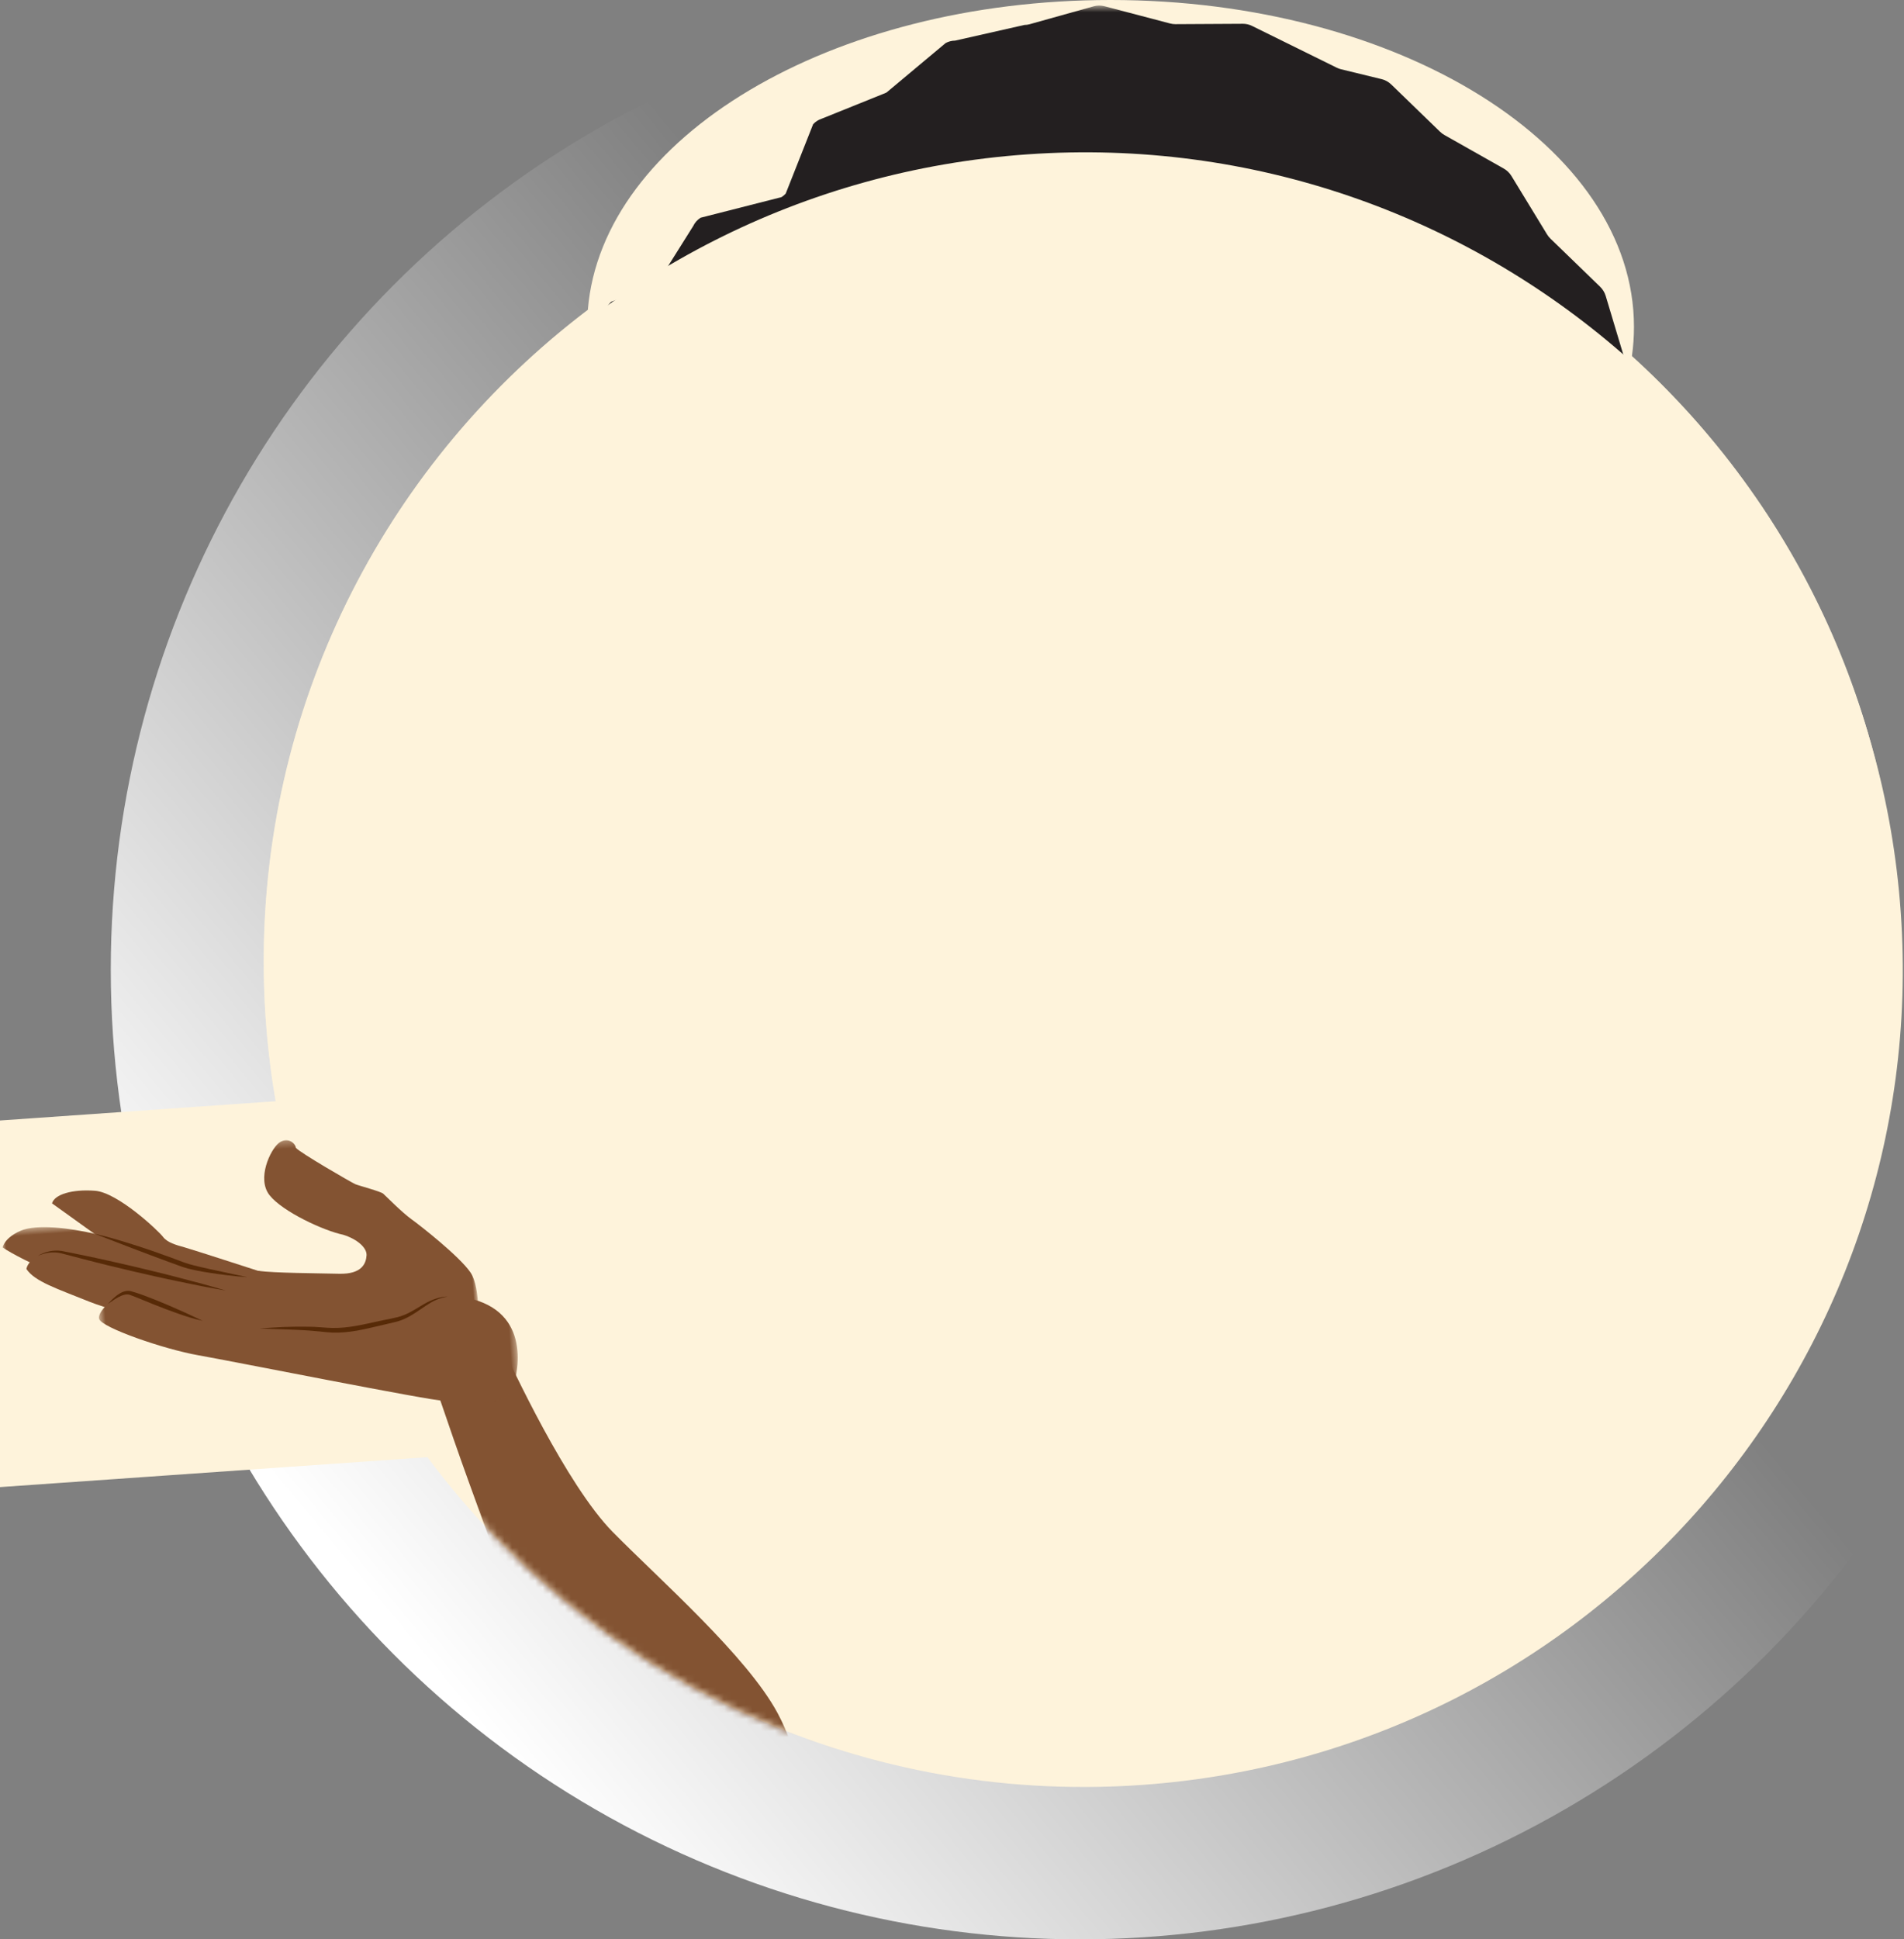
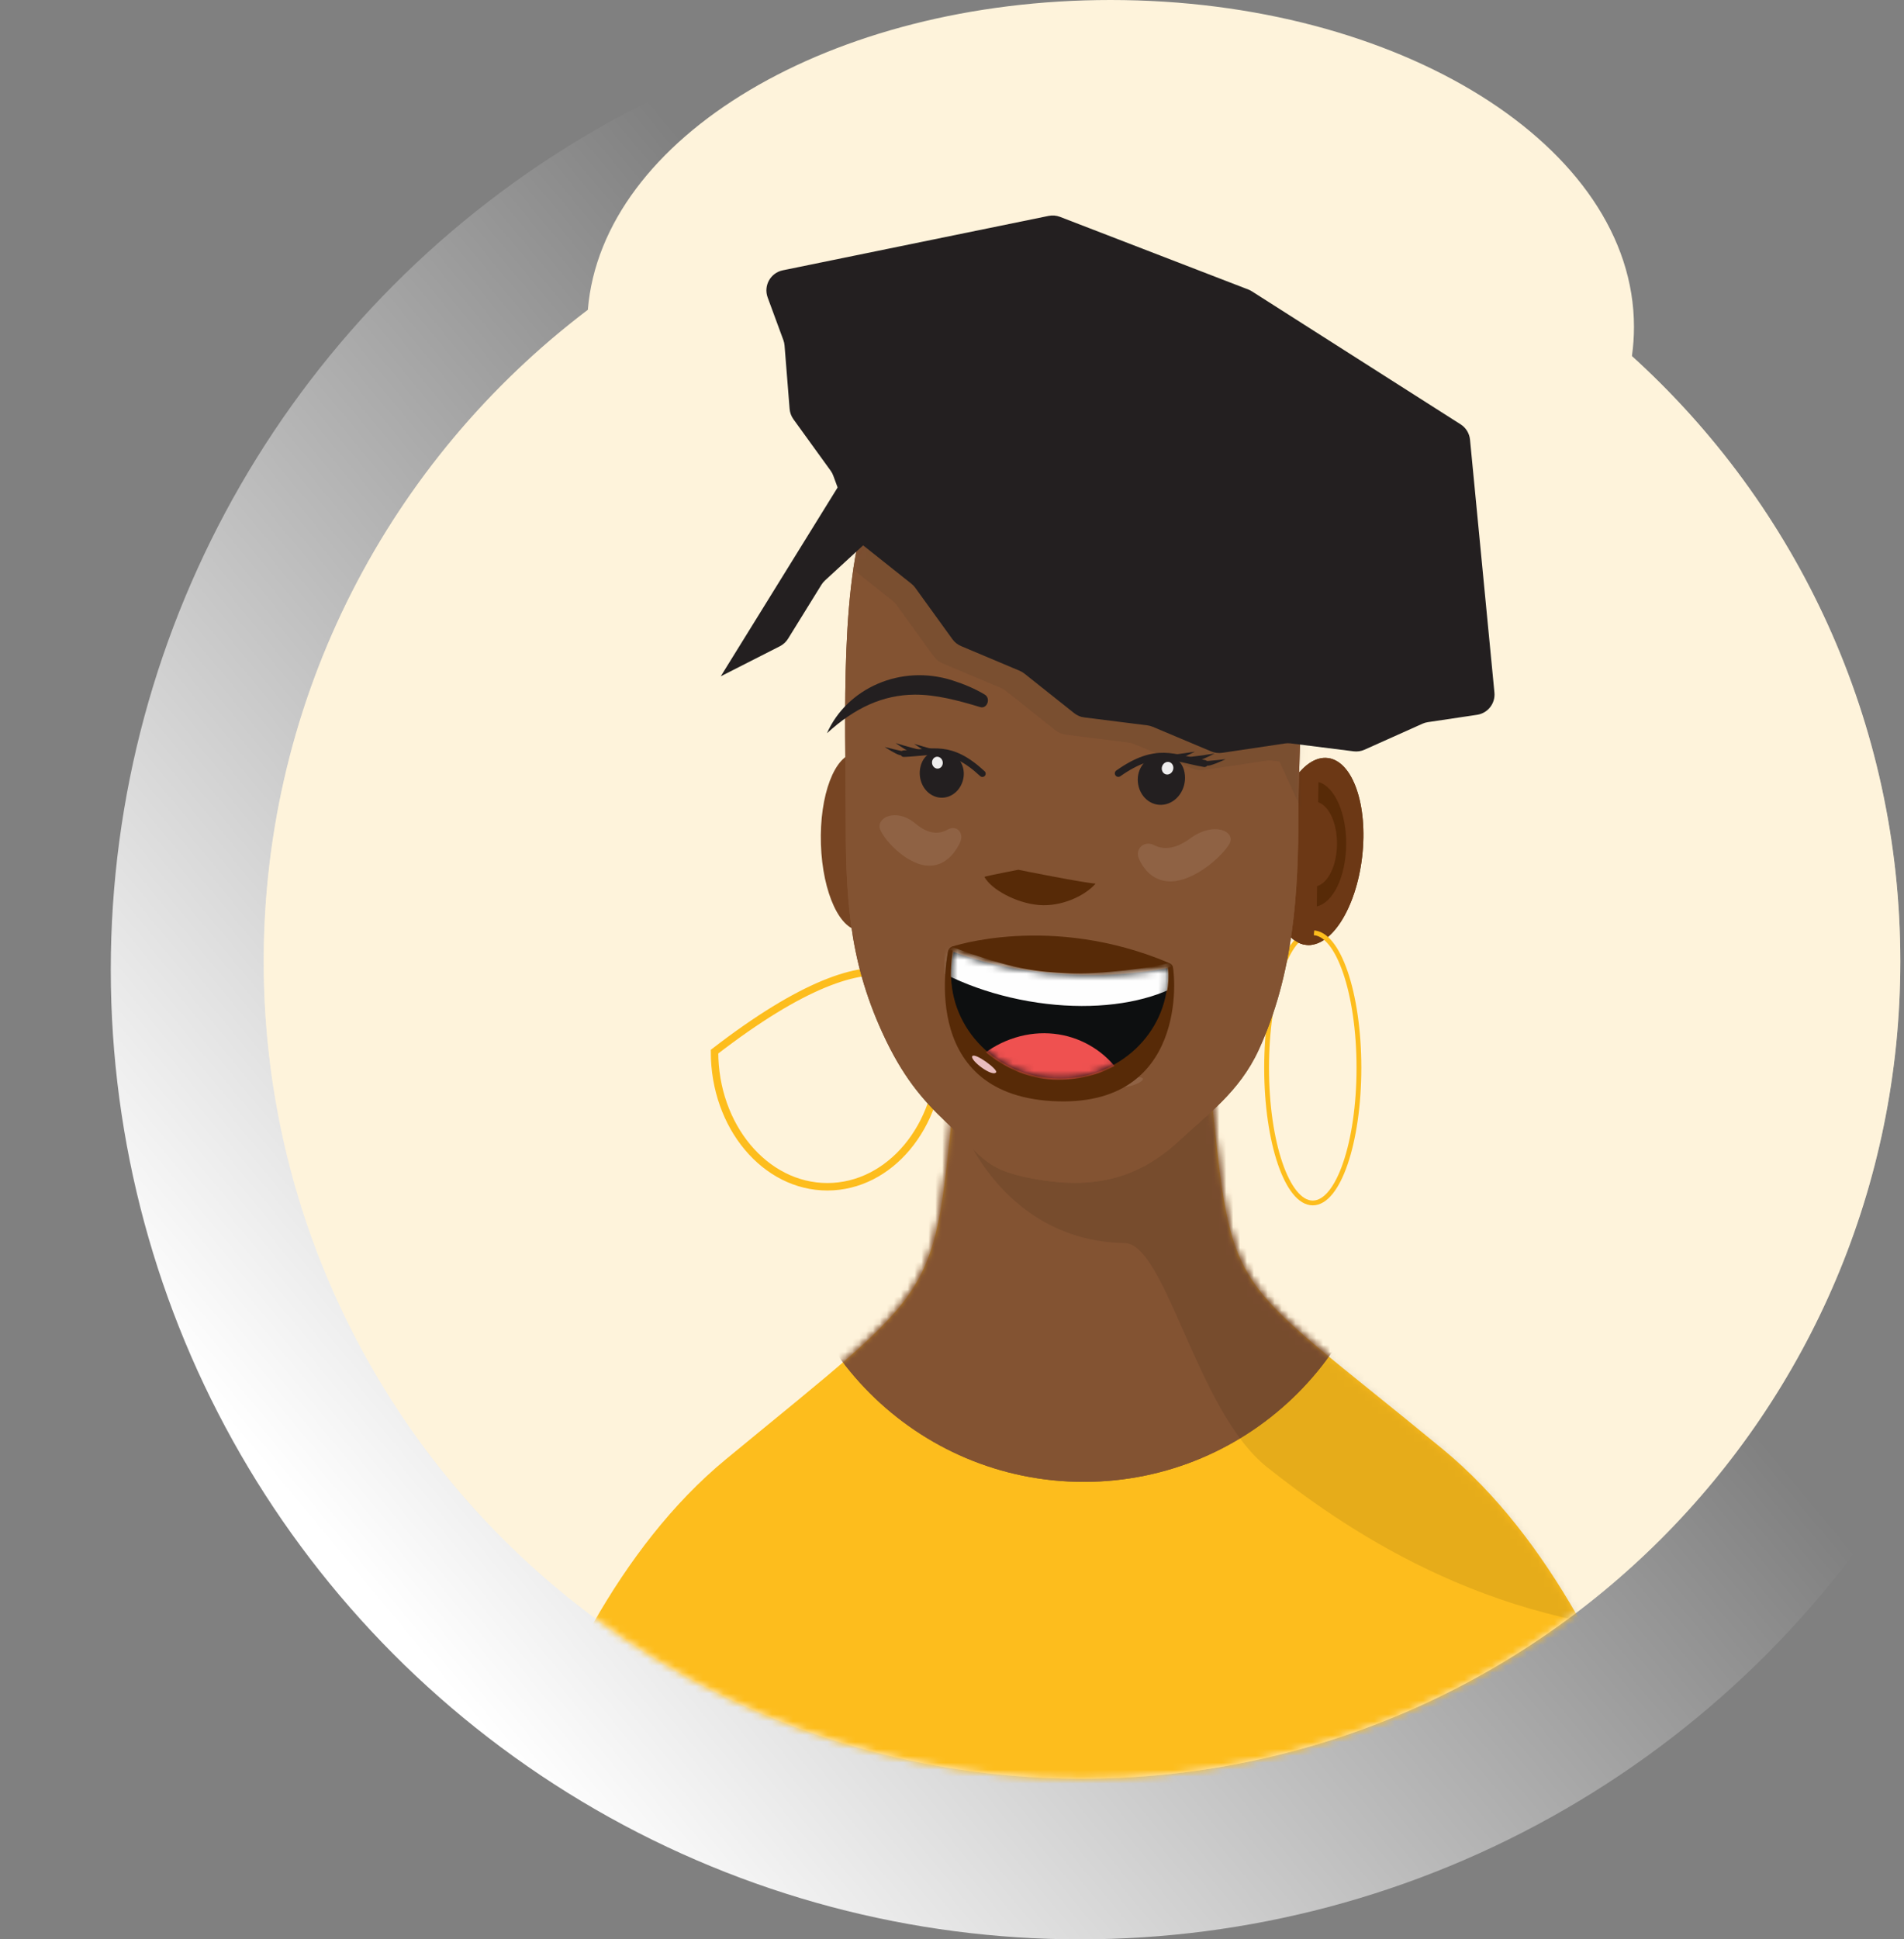
<svg xmlns="http://www.w3.org/2000/svg" xmlns:xlink="http://www.w3.org/1999/xlink" width="275px" height="280px" viewBox="0 0 275 280" version="1.1">
  <rect x="0" y="0" width="275" height="280" fill="#808080" stroke="none" />
  <title>Persona</title>
  <desc>Created with Sketch.</desc>
  <defs>
    <linearGradient x1="11.32%" y1="80.65%" x2="58.444%" y2="41.52%" id="linearGradient-1">
      <stop stop-color="#FFFFFF" offset="0%" />
      <stop stop-color="#FFFFFF" stop-opacity="0" offset="100%" />
    </linearGradient>
    <path d="M144.4,0 C186.153,0 220,21.132 220,47.2 C220,48.62 219.9,50.025 219.703,51.413 C243.517,72.999 258.471,104.156 258.471,138.8 C258.471,203.97 205.555,256.8 140.279,256.8 C75.003,256.8 22.087,203.97 22.087,138.8 C22.087,100.402 40.457,66.288 68.902,44.739 C70.95,19.816 103.969,0 144.4,0 Z" id="path-2" />
-     <polygon id="path-4" points="0.682 0.53 166.662 0.53 166.662 168.365 0.682 168.365" />
    <polygon id="path-6" points="0 292.8 184.919 292.8 184.919 0.53 0 0.53" />
    <path d="M72.338,14.146 C69.087,45.652 70.716,42.07 39.235,68.026 L39.235,68.026 C8.251,93.572 0.479,150.247 0.479,150.247 L0.479,150.247 L90.931,149.781 L182.582,150.247 C182.582,150.247 173.811,92.145 142.826,66.598 L142.826,66.598 C111.345,40.643 112.478,45.652 109.227,14.146 L109.227,14.146 C108.292,5.085 99.538,0.554 90.783,0.554 L90.783,0.554 C82.028,0.554 73.274,5.085 72.338,14.146" id="path-8" />
    <path d="M72.338,14.146 C69.087,45.652 70.716,42.07 39.235,68.026 L39.235,68.026 C8.251,93.572 0.479,150.247 0.479,150.247 L0.479,150.247 L90.931,149.781 L182.582,150.247 C182.582,150.247 173.811,92.145 142.826,66.598 L142.826,66.598 C111.345,40.643 112.478,45.652 109.227,14.146 L109.227,14.146 C108.292,5.085 99.538,0.554 90.783,0.554 L90.783,0.554 C82.028,0.554 73.274,5.085 72.338,14.146" id="path-10" />
    <path d="M72.338,14.146 C69.087,45.652 70.716,42.07 39.235,68.026 L39.235,68.026 C8.251,93.572 0.479,150.247 0.479,150.247 L0.479,150.247 L90.931,149.781 L182.582,150.247 C182.582,150.247 173.811,92.145 142.826,66.598 L142.826,66.598 C111.345,40.643 112.478,45.652 109.227,14.146 L109.227,14.146 C108.292,5.085 99.538,0.554 90.783,0.554 L90.783,0.554 C82.028,0.554 73.274,5.085 72.338,14.146" id="path-12" />
    <path d="M33.84,0.584 C42.392,0.584 57.04,7.048 63.482,21.24 C68.088,31.389 65.936,53.142 65.936,66.103 C65.936,77.762 65.241,89.427 60.183,100.412 C57.384,106.491 52.621,109.816 49.028,113.213 C43.552,118.391 37.535,120.489 29.04,119.213 C20.544,117.938 20.527,115.991 15.051,110.813 C11.458,107.416 8.696,104.091 5.896,98.012 C0.838,87.027 0.544,77.762 0.544,66.103 C0.544,53.142 -0.409,31.389 4.197,21.24 C10.639,7.048 25.288,0.584 33.84,0.584" id="path-14" />
    <path d="M0.566,3.29 C0.417,11.566 7.302,18.431 15.946,18.627 L15.946,18.627 C24.588,18.822 31.717,12.27 31.866,3.994 L31.866,3.994 C31.874,3.563 31.851,3.138 31.822,2.716 L31.822,2.716 C27.986,3.431 23.765,3.788 19.326,3.688 L19.326,3.688 C12.419,3.532 6.06,2.309 0.923,0.368 L0.923,0.368 C0.71,1.311 0.585,2.286 0.566,3.29" id="path-16" />
    <path d="M0.566,3.29 C0.417,11.566 7.302,18.431 15.946,18.627 L15.946,18.627 C24.588,18.822 31.717,12.27 31.866,3.994 L31.866,3.994 C31.874,3.563 31.851,3.138 31.822,2.716 L31.822,2.716 C27.986,3.431 23.765,3.788 19.326,3.688 L19.326,3.688 C12.419,3.532 6.06,2.309 0.923,0.368 L0.923,0.368 C0.71,1.311 0.585,2.286 0.566,3.29" id="path-18" />
-     <path d="M163.792,5.7411853e-13 C229.068,5.7411853e-13 281.984,52.83 281.984,118 C281.984,183.17 229.068,236 163.792,236 C121.975,236 85.23,214.318 64.22,181.601 L0,181.6 L0,128.8 L46.089,128.802 C45.765,125.244 45.6,121.641 45.6,118 C45.6,52.83 98.516,5.7411853e-13 163.792,5.7411853e-13 Z" id="path-20" />
    <polygon id="path-22" points="0 0.472 36.985 0.472 36.985 14.906 0 14.906" />
    <polygon id="path-24" points="0.6 0.288 37.119 0.288 37.119 30.026 0.6 30.026" />
    <polygon id="path-26" points="0.567 0.253 60.527 0.253 60.527 19.727 0.567 19.727" />
  </defs>
  <g id="HMW-Instructor-Website" stroke="none" stroke-width="1" fill="none" fill-rule="evenodd">
    <g id="HMW---About" transform="translate(-222, -6765)">
      <g id="bio-block" transform="translate(238, 6765)">
        <g id="Personas/Dana/Talking">
          <circle id="Oval" fill="url(#linearGradient-1)" fill-rule="evenodd" cx="140" cy="140" r="140" />
          <mask id="mask-3" fill="white">
            <use xlink:href="#path-2" />
          </mask>
          <use id="Mask-2" fill="#FEF3DB" fill-rule="evenodd" opacity="0" xlink:href="#path-2" />
          <ellipse id="Oval-Copy-11" fill="#FEF3DB" fill-rule="evenodd" mask="url(#mask-3)" cx="140.279" cy="138.8" rx="118.192" ry="118" />
          <g id="Group-103" stroke-width="1" fill-rule="evenodd" mask="url(#mask-3)">
            <g transform="translate(49.6, 0)">
              <g id="Group-25" transform="translate(0, 0.27)">
                <g id="Group-3" transform="translate(12, 0)">
                  <mask id="mask-5" fill="white">
                    <use xlink:href="#path-4" />
                  </mask>
                  <g id="Clip-2" />
                  <path d="M141.117,146.005 L130.967,148.203 C130.146,148.382 129.445,148.922 129.036,149.694 L124.586,158.098 C124.164,158.897 123.433,159.454 122.579,159.623 L112.868,161.568 C112.596,161.622 112.333,161.717 112.086,161.848 L102.73,166.815 C102.23,167.082 101.666,167.194 101.104,167.142 L90.527,166.165 C90.246,166.138 89.963,166.154 89.686,166.209 L79.206,168.307 C78.645,168.42 78.065,168.365 77.53,168.154 L67.493,164.158 C67.226,164.052 66.947,163.985 66.663,163.958 L55.93,162.966 C55.357,162.914 54.81,162.695 54.35,162.337 L45.722,155.622 C45.494,155.446 45.243,155.301 44.976,155.194 L35.348,151.362 C34.542,151.042 33.906,150.388 33.589,149.557 L30.438,141.29 C30.143,140.517 29.568,139.896 28.832,139.558 L18.234,134.693 C17.379,134.301 16.75,133.533 16.521,132.602 L14.082,122.689 C13.97,122.233 13.758,121.81 13.464,121.452 L6.569,113.058 C6.115,112.507 5.867,111.81 5.867,111.086 L5.861,100.618 C5.861,100.13 5.747,99.654 5.528,99.222 L1.01,90.338 C0.658,89.646 0.586,88.842 0.809,88.088 L3.839,77.802 C3.982,77.32 4.002,76.814 3.899,76.326 L2.103,67.8 C1.934,67.002 2.105,66.166 2.574,65.485 L8.81,56.427 C9.129,55.966 9.309,55.427 9.331,54.874 L9.717,45.342 C9.748,44.563 10.097,43.828 10.685,43.298 L17.11,40.81 C17.397,40.55 17.629,40.238 17.792,39.893 L22.518,32.373 C22.75,31.879 23.123,31.46 23.592,31.164 L35.281,28.188 C35.504,28.047 35.706,27.877 35.881,27.682 L39.839,17.671 C40.166,17.308 40.587,17.034 41.06,16.878 L49.975,13.286 C50.142,13.23 50.302,13.16 50.455,13.076 L58.978,5.949 C59.394,5.72 59.866,5.598 60.35,5.595 L70.346,3.335 C70.606,3.334 70.863,3.298 71.11,3.229 L80.384,0.635 C80.876,0.497 81.404,0.494 81.911,0.627 L91.401,3.12 C91.652,3.186 91.91,3.219 92.167,3.218 L101.911,3.164 C102.367,3.162 102.824,3.268 103.241,3.474 L115.464,9.502 C115.662,9.6 115.869,9.676 116.082,9.728 L121.951,11.157 C122.472,11.284 122.955,11.551 123.344,11.928 L130.395,18.754 C130.583,18.936 130.794,19.093 131.021,19.222 L139.59,24.066 C140.048,24.323 140.434,24.697 140.706,25.145 L145.845,33.571 C145.982,33.795 146.147,34.002 146.337,34.186 L153.5,41.121 C153.883,41.491 154.166,41.954 154.316,42.456 L157.16,51.935 C157.235,52.188 157.344,52.431 157.483,52.658 L162.738,61.278 C163.02,61.739 163.178,62.261 163.194,62.787 L163.498,72.705 C163.506,72.97 163.55,73.234 163.627,73.493 L166.53,83.167 C166.705,83.754 166.706,84.369 166.531,84.93 L163.271,95.395 C163.141,95.815 163.105,96.267 163.168,96.718 L164.358,105.202 C164.471,106.01 164.271,106.811 163.802,107.423 L158.874,113.858 C158.587,114.234 158.396,114.682 158.318,115.166 L156.488,126.436 C156.37,127.162 156.004,127.806 155.458,128.246 L148.146,134.14 C147.805,134.415 147.53,134.77 147.341,135.179 L143.088,144.394 C142.703,145.226 141.981,145.818 141.117,146.005" id="Fill-1" fill="#231F20" mask="url(#mask-5)" />
                </g>
                <path d="M131.137,123.43 C130.27,130.88 126.64,136.577 123.028,136.153 C119.416,135.729 117.192,129.346 118.059,121.895 C118.926,114.443 122.556,108.747 126.168,109.171 C129.78,109.595 132.004,115.979 131.137,123.43" id="Fill-4" fill="#6C3815" />
                <path d="M124.629,127.67 C126.245,127.19 127.465,124.686 127.505,121.676 C127.545,118.626 126.387,116.098 124.789,115.555 L124.828,112.638 C127.141,113.257 128.897,117.125 128.836,121.705 C128.775,126.292 126.959,130.072 124.591,130.591 L124.629,127.67 Z" id="Fill-6" fill="#572A07" />
                <path d="M131.137,123.43 C130.27,130.88 126.64,136.577 123.028,136.153 C119.416,135.729 117.192,129.346 118.059,121.895 C118.926,114.443 122.556,108.747 126.168,109.171 C129.78,109.595 132.004,115.979 131.137,123.43" id="Fill-8" fill="#6C3815" />
                <path d="M124.629,127.67 C126.245,127.19 127.465,124.686 127.505,121.676 C127.545,118.626 126.387,116.098 124.789,115.555 L124.828,112.638 C127.141,113.257 128.897,117.125 128.836,121.705 C128.775,126.292 126.959,130.072 124.591,130.591 L124.629,127.67 Z" id="Fill-10" fill="#572A07" />
                <path d="M130.674,153.907 C130.674,164.68 127.689,173.413 124.006,173.413 C120.324,173.413 117.338,164.68 117.338,153.907 C117.338,143.134 120.324,134.401 124.006,134.401 C127.689,134.401 130.674,143.134 130.674,153.907 Z" id="Stroke-12" stroke="#FDBD1D" stroke-width="0.691" />
                <path d="M52.967,121.618 C53.196,128.687 55.8,134.257 58.782,134.06 C61.764,133.862 63.996,127.972 63.767,120.903 C63.536,113.835 60.933,108.264 57.951,108.462 C54.969,108.66 52.737,114.549 52.967,121.618" id="Fill-14" fill="#774523" />
-                 <path d="M58.019,125.978 C56.728,125.435 55.891,123.007 56.052,120.169 C56.216,117.294 57.326,114.976 58.668,114.554 L58.824,111.803 C56.892,112.257 55.206,115.803 54.96,120.122 C54.715,124.447 55.958,128.11 57.862,128.732 L58.019,125.978 Z" id="Fill-16" fill="#6C3815" />
-                 <path d="M70.195,151.567 C70.195,162.34 62.899,171.073 53.898,171.073 C44.897,171.073 37.6,162.34 37.6,151.567 C37.6,140.794 44.897,132.062 53.898,132.062 C62.899,132.062 70.195,140.794 70.195,151.567 Z" id="Stroke-18" stroke="#FDBD1D" stroke-width="1.08" />
+                 <path d="M70.195,151.567 C70.195,162.34 62.899,171.073 53.898,171.073 C44.897,171.073 37.6,162.34 37.6,151.567 C62.899,132.062 70.195,140.794 70.195,151.567 Z" id="Stroke-18" stroke="#FDBD1D" stroke-width="1.08" />
                <polygon id="Fill-20" fill="#774523" points="60.611 131.709 58.393 131.709 58.393 129.208 60.266 129.208" />
                <mask id="mask-7" fill="white">
                  <use xlink:href="#path-6" />
                </mask>
                <g id="Clip-23" />
                <polygon id="Fill-22" fill="#6C3815" mask="url(#mask-7)" points="120.827 132.022 124.302 132.022 124.302 129.046 120.827 129.046" />
                <path d="M182.582,292.648 C182.582,292.648 173.81,234.544 142.826,208.998 C111.346,183.043 112.478,188.052 109.227,156.546 C107.357,138.424 74.209,138.424 72.338,156.546 C69.087,188.052 70.716,184.469 39.235,210.426 C8.251,235.972 0.48,292.648 0.48,292.648 L182.582,292.648 Z" id="Fill-24" fill="#FDBD1D" mask="url(#mask-7)" />
              </g>
              <g id="Group-32" transform="translate(0, 142.67)">
                <g id="Group-28">
                  <mask id="mask-9" fill="white">
                    <use xlink:href="#path-8" />
                  </mask>
                  <g id="Clip-27" />
                  <path d="M134.613,27.597 C134.613,51.721 115.056,71.278 90.931,71.278 C66.806,71.278 47.249,51.721 47.249,27.597 C47.249,3.472 66.806,-16.086 90.931,-16.086 C115.056,-16.086 134.613,3.472 134.613,27.597" id="Fill-26" fill="#835332" mask="url(#mask-9)" />
                </g>
                <g id="Group-31">
                  <mask id="mask-11" fill="white">
                    <use xlink:href="#path-10" />
                  </mask>
                  <g id="Clip-30" />
                  <path d="M134.613,27.597 C134.613,51.721 115.056,71.278 90.931,71.278 C66.806,71.278 47.249,51.721 47.249,27.597 C47.249,3.472 66.806,-16.086 90.931,-16.086 C115.056,-16.086 134.613,3.472 134.613,27.597" id="Fill-29" fill="#835332" mask="url(#mask-11)" />
                </g>
              </g>
              <g id="Group-35" transform="translate(0, 142.67)">
                <mask id="mask-13" fill="white">
                  <use xlink:href="#path-12" />
                </mask>
                <g id="Clip-34" />
                <path d="M129.782,42.688 C127.18,39.133 118.084,33.085 113.963,30.849 C114.628,30.053 115.258,29.216 115.844,28.333 C116.436,27.439 116.962,26.521 117.439,25.588 C121.145,20.872 123.499,14.976 123.908,8.529 C116.11,-3.398 102.645,-11.286 87.331,-11.286 C80.697,-11.286 74.413,-9.799 68.782,-7.154 C66.767,-3.047 69.624,-2.404 69.624,2.519 C69.624,19.212 79.088,36.503 96.821,36.802 C102.812,36.904 107.224,61.092 117.402,69.157 C127.58,77.224 148.8,92.504 178.265,93.113 C207.731,93.723 129.782,42.688 129.782,42.688" id="Fill-33" fill="#000000" opacity="0.298" mask="url(#mask-13)" />
              </g>
              <g id="Group-62" transform="translate(38.4, 30.67)">
                <path d="M51.44,21.114 C59.992,21.114 74.64,27.577 81.082,41.77 C85.688,51.919 83.536,73.672 83.536,86.632 C83.536,98.292 82.841,109.956 77.783,120.941 C74.984,127.02 70.221,130.346 66.628,133.743 C61.152,138.92 55.135,141.019 46.64,139.743 C38.144,138.468 38.127,136.52 32.651,131.343 C29.058,127.946 26.296,124.62 23.496,118.541 C18.438,107.556 18.144,98.292 18.144,86.632 C18.144,73.672 17.191,51.919 21.797,41.77 C28.239,27.577 42.888,21.114 51.44,21.114" id="Fill-36" fill="#835332" />
                <g id="Group" transform="translate(17.6, 20.53)">
                  <mask id="mask-15" fill="white">
                    <use xlink:href="#path-14" />
                  </mask>
                  <use id="Fill-36" fill="#835332" xlink:href="#path-14" />
                  <path d="M91.552,51.279 L88.025,14.763 C87.938,13.858 87.438,13.042 86.67,12.553 L56.527,-6.649 C56.362,-6.754 56.186,-6.842 56.002,-6.913 L28.813,-17.402 C28.285,-17.605 27.71,-17.653 27.155,-17.54 L-11.233,-9.687 C-13.008,-9.324 -14.042,-7.466 -13.416,-5.766 L-11.15,0.387 C-11.057,0.64 -10.998,0.905 -10.978,1.174 L-10.247,10.316 C-10.204,10.857 -10.014,11.375 -9.696,11.815 L-4.322,19.246 C-4.164,19.464 -4.036,19.704 -3.943,19.958 L-0.774,28.563 C-0.586,29.072 -0.263,29.52 0.162,29.857 L7.342,35.563 C7.552,35.731 7.74,35.927 7.898,36.146 L13.272,43.578 C13.59,44.017 14.022,44.361 14.522,44.571 L22.974,48.128 C23.223,48.233 23.456,48.371 23.668,48.539 L30.847,54.246 C31.271,54.583 31.781,54.797 32.318,54.865 L41.418,56.011 C41.686,56.044 41.948,56.115 42.196,56.219 L50.65,59.777 C51.149,59.987 51.697,60.056 52.234,59.976 L61.304,58.624 C61.57,58.584 61.842,58.581 62.11,58.615 L63.192,58.751 L66.411,65.727 L74.797,66.72 L73.852,59.048 L81.158,55.775 C81.404,55.665 81.664,55.589 81.931,55.549 L89.043,54.489 C90.601,54.257 91.703,52.846 91.552,51.279" id="Fill-38" fill="#231F20" opacity="0.298" mask="url(#mask-15)" />
                </g>
                <path d="M6.876,12.278 L9.143,18.431 C9.235,18.685 9.294,18.949 9.315,19.218 L10.045,28.361 C10.088,28.901 10.279,29.419 10.597,29.859 L15.971,37.29 C16.129,37.509 16.256,37.749 16.35,38.001 L19.519,46.608 C19.707,47.117 20.03,47.564 20.455,47.901 L27.634,53.608 C27.845,53.775 28.032,53.971 28.191,54.19 L33.564,61.622 C33.882,62.061 34.315,62.405 34.814,62.615 L43.267,66.173 C43.515,66.277 43.749,66.416 43.96,66.584 L51.14,72.29 C51.564,72.628 52.074,72.841 52.611,72.909 L61.711,74.055 C61.979,74.089 62.24,74.159 62.489,74.263 L70.942,77.821 C71.442,78.031 71.99,78.1 72.526,78.021 L81.597,76.668 C81.863,76.629 82.135,76.625 82.403,76.66 L91.502,77.804 C92.04,77.872 92.586,77.791 93.081,77.569 L101.451,73.82 C101.697,73.709 101.957,73.633 102.224,73.594 L109.336,72.533 C110.893,72.301 111.995,70.89 111.844,69.323 L108.318,32.808 C108.23,31.901 107.731,31.086 106.963,30.597 L76.819,11.395 C76.654,11.29 76.478,11.201 76.295,11.13 L49.106,0.642 C48.577,0.438 48.002,0.391 47.447,0.504 L9.059,8.357 C7.285,8.721 6.251,10.578 6.876,12.278" id="Fill-40" fill="#231F20" />
                <path d="M0.101,66.974 L8.639,62.635 C9.122,62.39 9.53,62.016 9.815,61.555 L14.642,53.757 C14.784,53.527 14.957,53.319 15.155,53.136 L21.907,46.929 C22.306,46.562 22.598,46.093 22.748,45.572 L25.292,36.761 C25.367,36.501 25.477,36.254 25.618,36.024 L30.446,28.226 C30.732,27.765 30.885,27.235 30.889,26.693 L30.966,17.115" id="Fill-42" fill="#231F20" />
-                 <polygon id="Fill-44" fill="#231F20" points="18.226 52.965 18.643 79.295 11.665 82.99 5.598 84.096 2.354 67.958 3.056 59.366 15.879 48.142" />
                <path d="M61.069,125.073 C60.99,124.789 60.125,124.778 59.134,125.05 C58.143,125.322 57.404,125.773 57.482,126.057 C57.56,126.342 58.426,126.353 59.417,126.081 C60.407,125.809 61.147,125.358 61.069,125.073" id="Fill-46" fill="#8F6244" />
                <path d="M23.138,89.12 C23.834,90.81 27.294,94.508 30.488,94.311 C33.008,94.155 34.242,91.831 34.634,91.036 C35.346,89.591 34.163,88.366 32.858,89.108 C31.772,89.726 30.224,89.911 28.273,88.273 C25.381,85.846 22.441,87.429 23.138,89.12" id="Fill-48" fill="#8F6244" />
                <path d="M73.584,91.122 C72.652,92.86 68.437,96.708 64.872,96.583 C62.058,96.484 60.882,94.148 60.514,93.349 C59.844,91.896 61.281,90.62 62.678,91.344 C63.842,91.947 65.563,92.098 67.899,90.384 C71.361,87.844 74.518,89.384 73.584,91.122" id="Fill-50" fill="#8F6244" />
                <path d="M28.091,69.622 C31.15,69.595 34.496,70.485 37.568,71.419 C38.572,71.724 39.145,70.166 38.23,69.613 C36.842,68.776 35.314,68.13 33.594,67.576 C26.046,65.148 18.268,68.77 15.443,75.193 C19.486,71.488 23.562,69.662 28.091,69.622" id="Fill-52" fill="#231F20" />
                <path d="M62.091,70.974 C59.032,70.947 55.686,71.837 52.614,72.771 C51.611,73.076 51.037,71.518 51.952,70.965 C53.34,70.128 54.868,69.482 56.589,68.929 C64.136,66.501 71.914,70.122 74.739,76.545 C70.696,72.84 66.621,71.014 62.091,70.974" id="Fill-54" fill="#231F20" />
                <path d="M38.176,95.93 C39.201,97.791 42.842,99.73 46.043,99.995 C49.317,100.267 52.715,98.665 54.24,96.906 C52.015,96.715 43.072,94.903 43.072,94.903 C43.072,94.903 38.427,95.802 38.176,95.93" id="Fill-56" fill="#572A07" />
                <path d="M48.736,125.422 C39.89,125.222 32.818,118.162 32.97,109.683 C32.989,108.684 33.113,107.675 33.337,106.68 C33.362,106.569 33.435,106.473 33.536,106.42 C33.594,106.388 33.658,106.372 33.723,106.372 C33.77,106.372 33.818,106.38 33.863,106.398 C39.17,108.404 45.489,109.542 52.135,109.693 C52.621,109.704 53.104,109.709 53.586,109.709 C57.366,109.709 61.055,109.379 64.55,108.727 C64.574,108.722 64.598,108.72 64.622,108.72 C64.709,108.72 64.794,108.748 64.864,108.803 C64.953,108.872 65.009,108.976 65.017,109.088 C65.044,109.476 65.07,109.935 65.062,110.402 C64.912,118.687 57.76,125.427 49.12,125.427 C48.993,125.427 48.864,125.425 48.736,125.422" id="Fill-58" fill="#0D0F10" />
                <path d="M33.723,105.977 C33.594,105.977 33.465,106.009 33.349,106.071 C33.147,106.18 33.002,106.37 32.952,106.593 C32.721,107.614 32.594,108.651 32.575,109.676 C32.418,118.372 39.664,125.613 48.727,125.817 C48.858,125.821 48.99,125.822 49.121,125.822 C57.974,125.822 65.304,118.908 65.458,110.409 C65.466,109.924 65.439,109.455 65.411,109.06 C65.395,108.835 65.285,108.627 65.106,108.49 C64.966,108.381 64.796,108.325 64.622,108.325 C64.574,108.325 64.525,108.329 64.477,108.337 C61.008,108.985 57.346,109.313 53.593,109.313 C53.113,109.313 52.63,109.308 52.144,109.297 C45.542,109.149 39.268,108.018 34.003,106.028 C33.913,105.993 33.818,105.977 33.723,105.977 M33.723,106.768 C38.859,108.709 45.219,109.932 52.126,110.089 C52.618,110.099 53.106,110.105 53.593,110.105 C57.494,110.105 61.21,109.753 64.622,109.116 C64.652,109.538 64.674,109.963 64.666,110.394 C64.519,118.551 57.594,125.03 49.121,125.03 C48.996,125.03 48.87,125.029 48.746,125.026 C40.102,124.831 33.217,117.965 33.366,109.69 C33.385,108.687 33.51,107.711 33.723,106.768" id="Fill-60" fill="#572A07" />
              </g>
              <g id="Group-69" transform="translate(71.2, 137.07)">
                <g id="Group-65">
                  <mask id="mask-17" fill="white">
                    <use xlink:href="#path-16" />
                  </mask>
                  <g id="Clip-64" />
                  <path d="M26.97,22.388 C28.873,30.052 24.29,38.157 16.732,40.492 C9.174,42.828 1.504,38.508 -0.4,30.845 C-2.304,23.182 2.28,15.076 9.838,12.741 C17.396,10.405 25.067,14.725 26.97,22.388" id="Fill-63" fill="#EF5150" mask="url(#mask-17)" />
                </g>
                <g id="Group-68">
                  <mask id="mask-19" fill="white">
                    <use xlink:href="#path-18" />
                  </mask>
                  <g id="Clip-67" />
                  <path d="M39.288,-2.258 C38.179,5.597 25.841,9.956 11.732,7.477 C-2.378,4.997 -12.916,-3.379 -11.808,-11.235 C-10.698,-19.09 1.64,-23.448 15.749,-20.97 C29.859,-18.49 40.398,-10.112 39.288,-2.258" id="Fill-66" fill="#FEFEFE" mask="url(#mask-19)" />
                </g>
              </g>
              <g id="Group-102" transform="translate(61.6, 106.67)">
                <path d="M10.242,30.022 C10.242,30.022 24.508,25.14 41.622,32.343 C39.676,33.047 31.533,34.054 27.136,33.853 C22.739,33.652 19.306,33.4 10.242,30.022" id="Fill-70" fill="#572A07" />
                <path d="M9.785,30.513 C9.785,30.513 4.982,51.161 24.739,52.301 C44.496,53.441 42.543,33.807 42.152,32.833 C41.286,33.037 41.498,33.017 41.498,33.017 C41.498,33.017 41.809,34.949 41.136,37.551 C40.417,40.329 38.74,43.696 35.483,46.133 C33.116,47.903 29.945,49.234 25.545,49.234 C21.932,49.234 18.977,47.921 16.685,46.402 C13.226,44.11 11.012,40.482 10.316,36.377 C9.997,34.499 10.171,32.609 10.377,30.548 C10.164,30.469 9.936,30.569 9.785,30.513" id="Fill-72" fill="#572A07" />
                <path d="M11.814,6.198 C11.194,8.038 9.355,8.967 7.707,8.276 C6.058,7.584 5.224,5.534 5.844,3.694 C6.464,1.856 8.12,1.499 9.826,1.99 C11.497,2.47 12.434,4.36 11.814,6.198" id="Fill-74" fill="#231F20" />
                <path d="M8.837,3.946 C8.597,4.329 8.113,4.417 7.757,4.14 C7.4,3.863 7.306,3.327 7.546,2.942 C7.786,2.558 8.27,2.471 8.626,2.749 C8.982,3.026 9.077,3.562 8.837,3.946" id="Fill-76" fill="#EFEEEE" />
                <path d="M14.689,5.032 C10.049,0.727 7.588,1.985 3.337,2.143" id="Stroke-78" stroke="#231F20" stroke-width="0.948" stroke-linecap="round" stroke-linejoin="round" />
                <path d="M6.98,1.878 C6.98,1.878 5.662,1.673 2.159,0.617 C4.097,1.976 4.387,1.906 4.387,1.906 C4.387,1.906 5.786,2.002 6.98,1.878" id="Fill-80" fill="#231F20" />
                <path d="M8.921,1.801 C8.921,1.801 7.804,1.626 4.835,0.732 C6.477,1.884 6.723,1.825 6.723,1.825 C6.723,1.825 7.909,1.906 8.921,1.801" id="Fill-82" fill="#231F20" />
                <path d="M5.435,2.215 C5.435,2.215 4.11,2.07 0.572,1.179 C2.558,2.447 2.846,2.364 2.846,2.364 C2.846,2.364 4.247,2.395 5.435,2.215" id="Fill-84" fill="#231F20" />
                <path d="M37.2,6.636 C37.589,8.672 39.402,9.922 41.248,9.427 C43.093,8.933 44.273,6.882 43.883,4.846 C43.493,2.81 41.791,2.193 39.914,2.466 C38.075,2.734 36.809,4.6 37.2,6.636" id="Fill-86" fill="#231F20" />
                <path d="M40.678,4.68 C40.877,5.122 41.376,5.283 41.794,5.04 C42.211,4.799 42.389,4.244 42.191,3.804 C41.992,3.363 41.492,3.2 41.075,3.443 C40.657,3.685 40.479,4.239 40.678,4.68" id="Fill-88" fill="#EFEEEE" />
                <path d="M34.324,4.987 C39.861,1.098 42.284,2.784 46.763,3.565" id="Stroke-90" stroke="#231F20" stroke-width="1.013" stroke-linecap="round" stroke-linejoin="round" />
                <path d="M42.943,2.759 C42.943,2.759 44.369,2.731 48.23,2.119 C45.982,3.278 45.684,3.163 45.684,3.163 C45.684,3.163 44.19,3.063 42.943,2.759" id="Fill-92" fill="#231F20" />
                <path d="M40.9,2.397 C40.9,2.397 42.108,2.374 45.38,1.854 C43.475,2.838 43.223,2.739 43.223,2.739 C43.223,2.739 41.956,2.654 40.9,2.397" id="Fill-94" fill="#231F20" />
                <path d="M44.53,3.338 C44.53,3.338 45.953,3.376 49.829,2.942 C47.543,3.998 47.25,3.869 47.25,3.869 C47.25,3.869 45.762,3.699 44.53,3.338" id="Fill-96" fill="#231F20" />
                <path d="M13.229,45.82 C13.607,45.262 16.991,47.753 16.669,48.154 C16.092,48.874 12.85,46.38 13.229,45.82" id="Fill-98" fill="#E9BDBE" />
                <path d="M62.701,26.806 L62.428,29.717 C62.428,29.717 60.704,30.133 59.266,28.662 C60.245,26.282 61.445,25.622 61.445,25.622 L62.701,26.806 Z" id="Fill-100" fill="#6C3815" />
              </g>
            </g>
          </g>
          <g id="Hand" stroke-width="1" fill-rule="evenodd" transform="translate(118.092, 141.573) rotate(-4) translate(-118.092, -141.573) translate(-23.108, 23.573)">
            <mask id="mask-21" fill="white">
              <use xlink:href="#path-20" />
            </mask>
            <use id="Oval-Copy-12" fill="#FEF3DB" opacity="0" xlink:href="#path-20" />
            <path d="M112.103,222.009 C108.274,213.474 96.374,201.5 90.165,194.239 C83.956,186.977 77.23,169.344 75.885,165.817 C75.885,165.817 68.331,166.854 65.123,167.685 C65.123,167.685 67.606,177.435 69.883,185.421 C72.039,192.983 80.219,221.451 82.928,231.417 L114.723,231.417 C114.23,228.083 113.368,224.831 112.103,222.009" id="Fill-1" fill="#835332" mask="url(#mask-21)" />
            <g id="dana-hand" mask="url(#mask-21)">
              <g transform="translate(5.123, 133.817)">
                <path d="M38.281,19.925 C38.281,19.925 27.276,15.483 26.167,15.094 C25.057,14.704 23.776,14.255 23.217,13.384 C22.657,12.513 17.164,6.539 13.882,6.061 C10.6,5.583 7.997,6.186 7.562,7.442 C10.173,9.576 15.184,13.84 16.44,14.666 C17.697,15.492 31.771,23.446 31.771,23.446 L38.281,19.925 Z" id="Fill-1" fill="#835332" />
                <g id="Group-5" stroke-width="1" fill="none" transform="translate(0, 10.28)">
                  <mask id="mask-23" fill="white">
                    <use xlink:href="#path-22" />
                  </mask>
                  <g id="Clip-4" />
-                   <path d="M36.985,10.346 C33.848,9.351 26.983,7.841 25.517,7.184 C24.051,6.527 16.8,3.012 13.396,1.971 C9.992,0.929 5.158,-0.059 2.742,0.798 C0.328,1.655 -0,3.007 -0,3.007 C1.098,3.913 4.636,6.055 6.648,6.903 C8.661,7.751 26.218,13.299 28.108,13.821 C29.998,14.343 34.839,14.906 34.839,14.906 L36.985,10.346 Z" id="Fill-3" fill="#835332" mask="url(#mask-23)" />
                </g>
                <path d="M3.213,16.64 C3.45,15.531 5.609,13.669 9.23,14.763 C12.85,15.857 33.511,22.637 36.598,22.963 C36.984,25.513 35.857,29.709 35.857,29.709 C32.212,29.092 16.458,24.177 11.95,21.979 C7.442,19.781 4.311,18.548 3.213,16.64" id="Fill-6" fill="#835332" />
                <g id="Group-10" stroke-width="1" fill="none" transform="translate(30.819, 0.416)">
                  <mask id="mask-25" fill="white">
                    <use xlink:href="#path-24" />
                  </mask>
                  <g id="Clip-9" />
                  <path d="M5.762,18.823 L0.6,28.19 L36.807,30.026 C36.807,30.026 37.76,23.604 36.334,21.18 C34.908,18.755 29.643,13.991 28.35,12.913 C27.057,11.836 24.904,9.325 24.563,8.972 C24.221,8.617 21.133,7.572 20.639,7.321 C20.144,7.069 12.922,2.195 12.433,1.477 C12.409,0.767 11.29,-0.25 10.015,0.629 C8.741,1.507 6.451,5.538 8.175,8.053 C9.899,10.569 15.666,13.724 18.386,14.484 C20.331,15.244 21.69,16.579 21.536,17.694 C21.381,18.81 20.723,20.372 17.382,20.057 C14.042,19.742 8.156,19.311 5.762,18.823" id="Fill-8" fill="#835332" mask="url(#mask-25)" />
                </g>
                <g id="Group-13" stroke-width="1" fill="none" transform="translate(12.608, 20.848)">
                  <mask id="mask-27" fill="white">
                    <use xlink:href="#path-26" />
                  </mask>
                  <g id="Clip-12" />
                  <path d="M59.271,18.249 C60.19,16.456 63.167,7.643 54.649,4.65 C48.503,2.49 47.357,6.269 43.083,6.857 C38.807,7.445 36.242,8.134 32.877,7.537 C29.511,6.939 25.073,6.803 23.61,6.707 C22.148,6.611 18.253,6.581 14.191,4.403 C10.128,2.225 6.776,0.63 5.317,0.285 C3.858,-0.06 0.305,2.453 0.583,3.72 C0.86,4.989 9.614,8.73 14.51,9.947 C19.405,11.164 47.331,18.795 49.735,19.054 C52.137,19.312 56.753,20.818 59.271,18.249" id="Fill-11" fill="#835332" mask="url(#mask-27)" />
                </g>
                <path d="M63.647,24.841 C63.063,24.905 62.492,25.027 61.944,25.214 C61.396,25.402 60.882,25.672 60.378,25.96 C59.367,26.525 58.374,27.195 57.231,27.609 C56.672,27.831 56.057,27.962 55.477,28.046 L53.745,28.328 C52.591,28.518 51.431,28.707 50.252,28.842 C49.073,28.963 47.871,29.002 46.677,28.882 C46.085,28.816 45.482,28.706 44.921,28.604 L43.197,28.332 C40.887,28.005 38.55,27.827 36.218,27.555 C37.392,27.543 38.563,27.559 39.738,27.582 C40.911,27.624 42.085,27.691 43.259,27.793 C44.432,27.867 45.613,28.119 46.738,28.217 C47.88,28.313 49.029,28.27 50.179,28.142 C51.331,28.024 52.484,27.838 53.646,27.671 L55.392,27.437 C55.971,27.361 56.513,27.276 57.06,27.099 C58.15,26.773 59.156,26.17 60.221,25.654 C61.287,25.143 62.468,24.794 63.647,24.841" id="Fill-14" fill="#572A07" />
                <path d="M13.396,12.25 C15.239,12.798 17.034,13.485 18.819,14.189 C20.607,14.888 22.366,15.653 24.121,16.429 C24.994,16.807 25.871,17.269 26.725,17.576 C27.607,17.903 28.529,18.159 29.44,18.443 L34.961,20.041 C33.058,19.772 31.176,19.4 29.303,18.967 C28.363,18.757 27.437,18.506 26.507,18.206 C25.551,17.881 24.726,17.445 23.836,17.072 C22.091,16.282 20.342,15.501 18.608,14.685 L13.396,12.25 Z" id="Fill-16" fill="#572A07" />
                <path d="M4.988,14.86 C6.022,14.321 7.259,14.14 8.439,14.384 C9.575,14.679 10.683,15.004 11.805,15.313 C14.045,15.938 16.268,16.616 18.491,17.294 C20.71,17.988 22.929,18.684 25.132,19.433 L28.437,20.557 C29.531,20.957 30.632,21.333 31.721,21.753 C30.589,21.486 29.468,21.176 28.342,20.889 L24.983,19.953 C22.745,19.328 20.521,18.65 18.297,17.971 C16.078,17.275 13.86,16.58 11.656,15.831 L8.355,14.717 C7.279,14.38 6.079,14.469 4.988,14.86" id="Fill-18" fill="#572A07" />
                <path d="M14.566,22.504 C15.029,22.079 15.501,21.667 16.041,21.311 C16.576,20.983 17.251,20.672 17.994,20.869 C19.236,21.292 20.326,21.842 21.467,22.372 C22.588,22.923 23.703,23.483 24.802,24.075 C25.91,24.65 26.984,25.286 28.091,25.876 C26.878,25.539 25.714,25.064 24.567,24.57 C23.417,24.079 22.288,23.545 21.163,23.007 C20.049,22.471 18.914,21.874 17.831,21.391 C17.351,21.211 16.747,21.365 16.202,21.613 C15.639,21.849 15.12,22.207 14.566,22.504" id="Fill-20" fill="#572A07" />
              </g>
            </g>
          </g>
        </g>
      </g>
    </g>
  </g>
</svg>